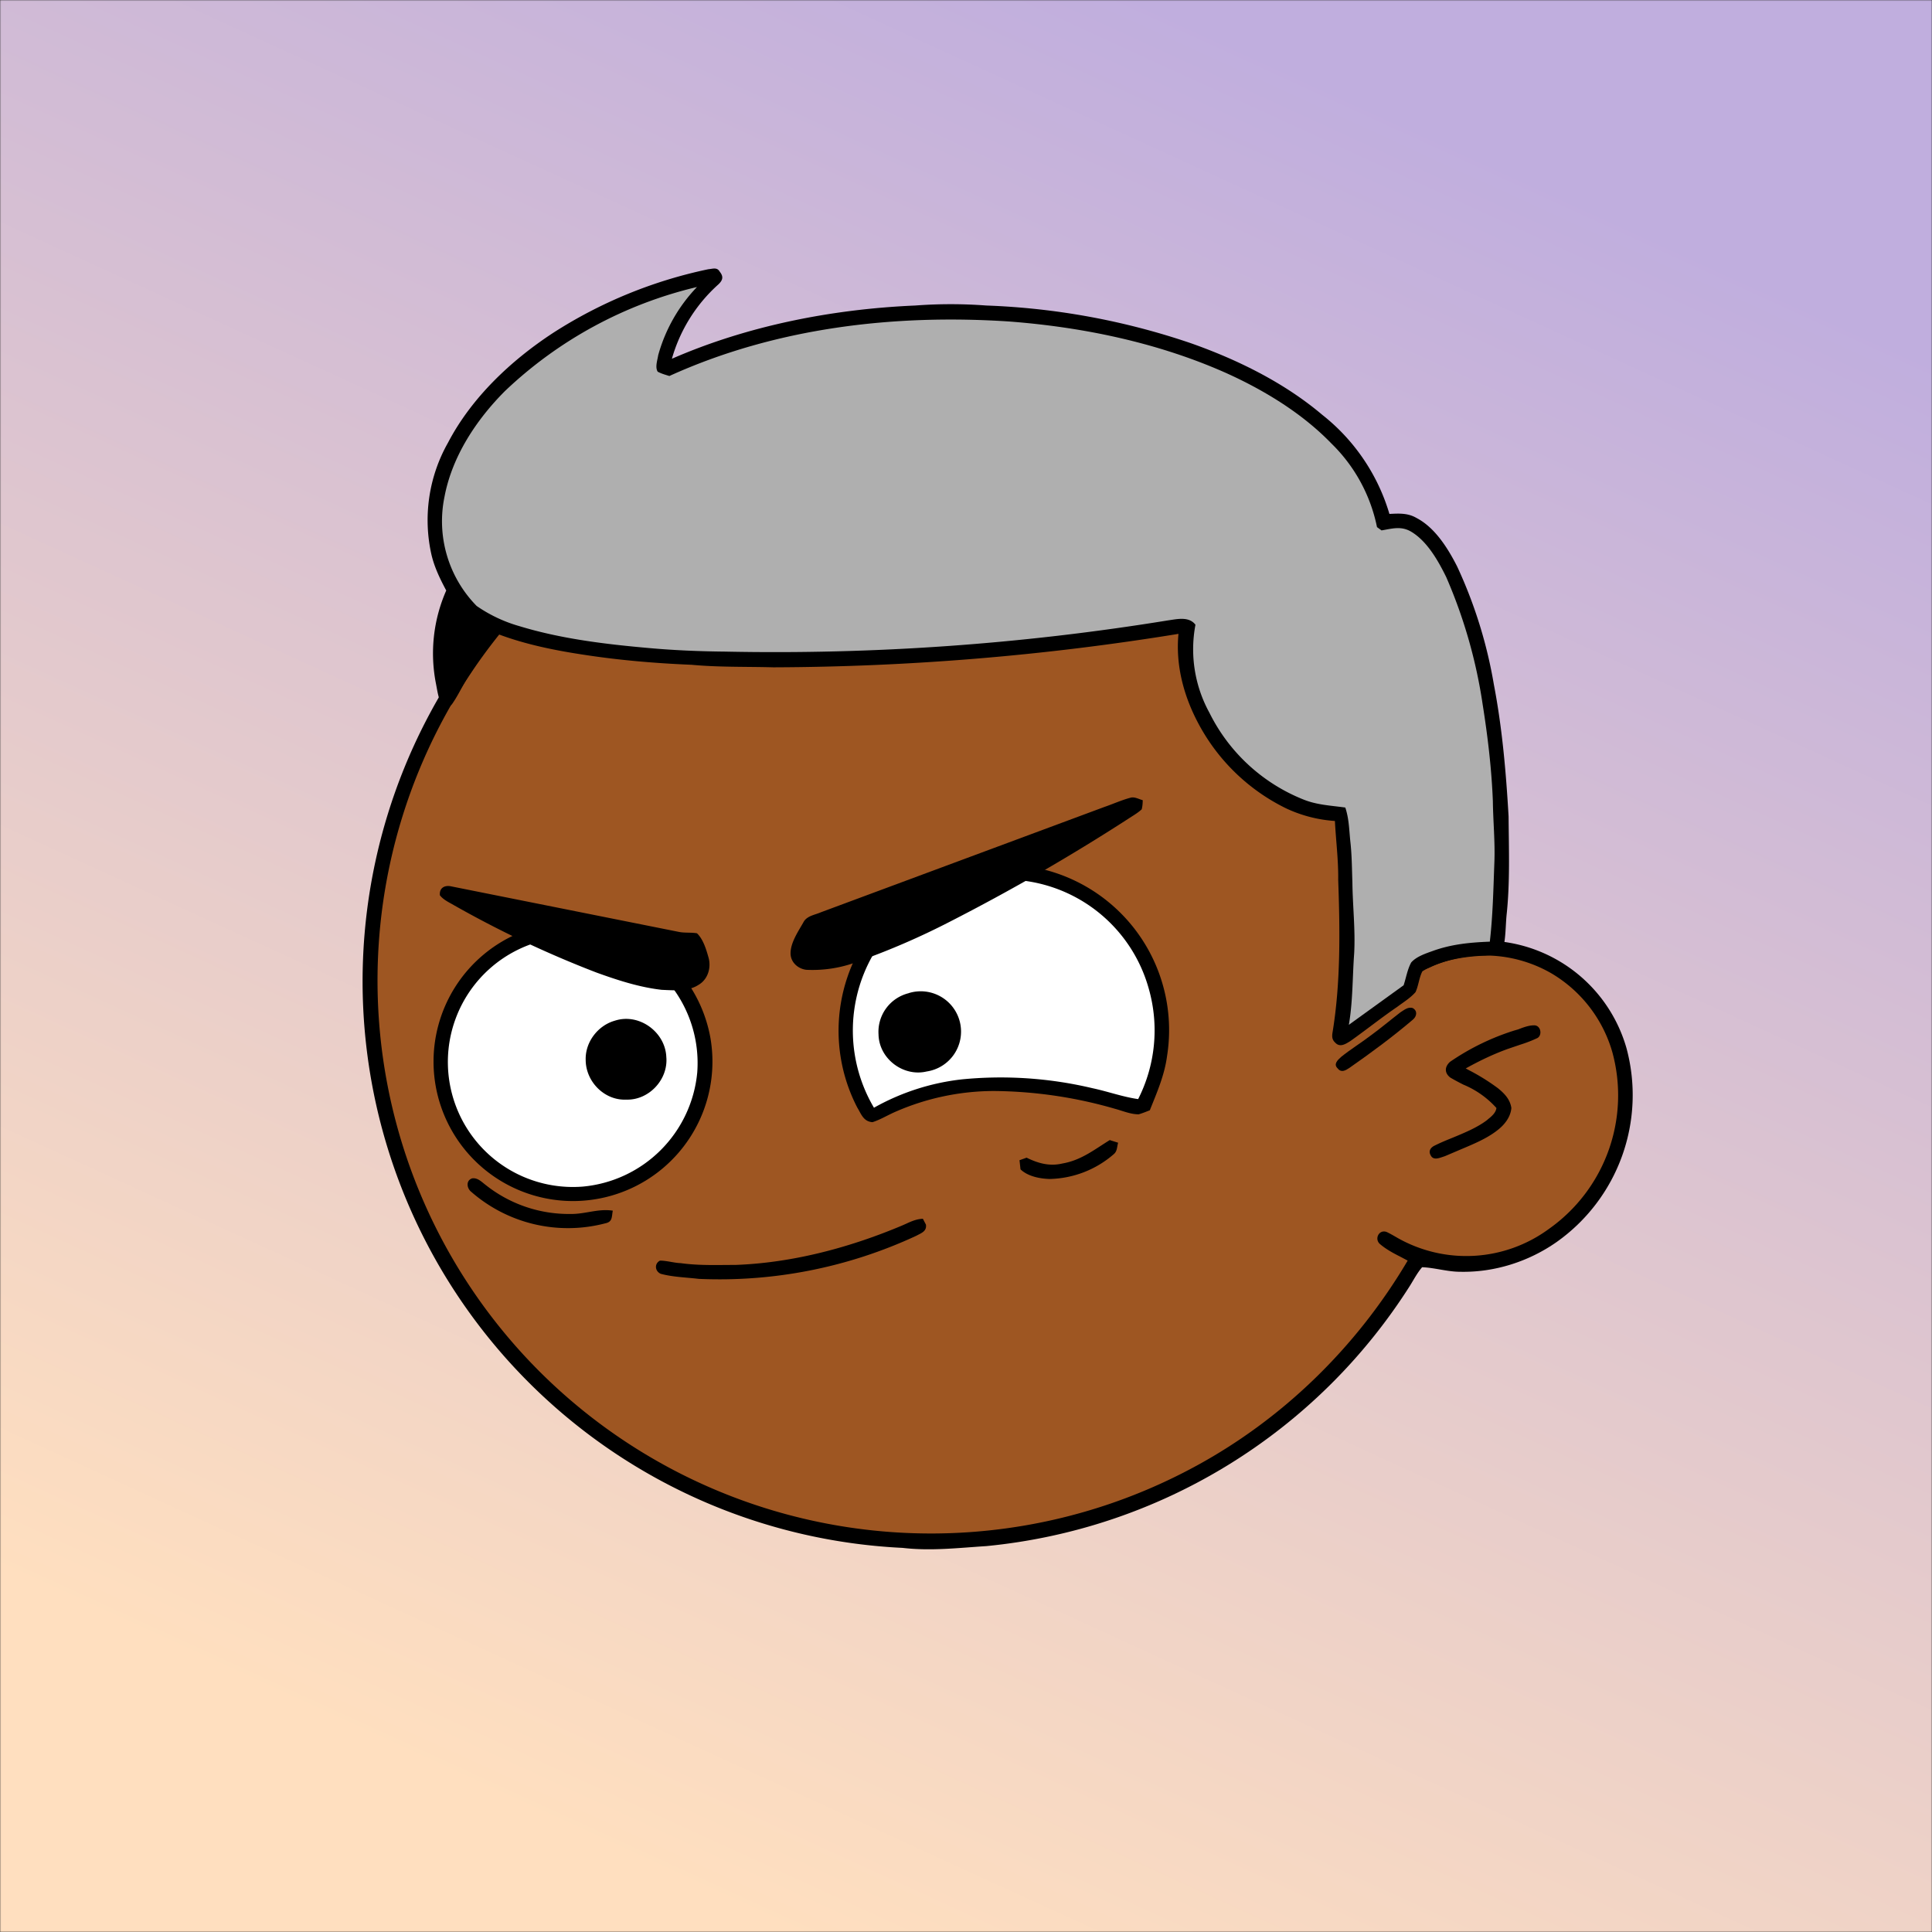
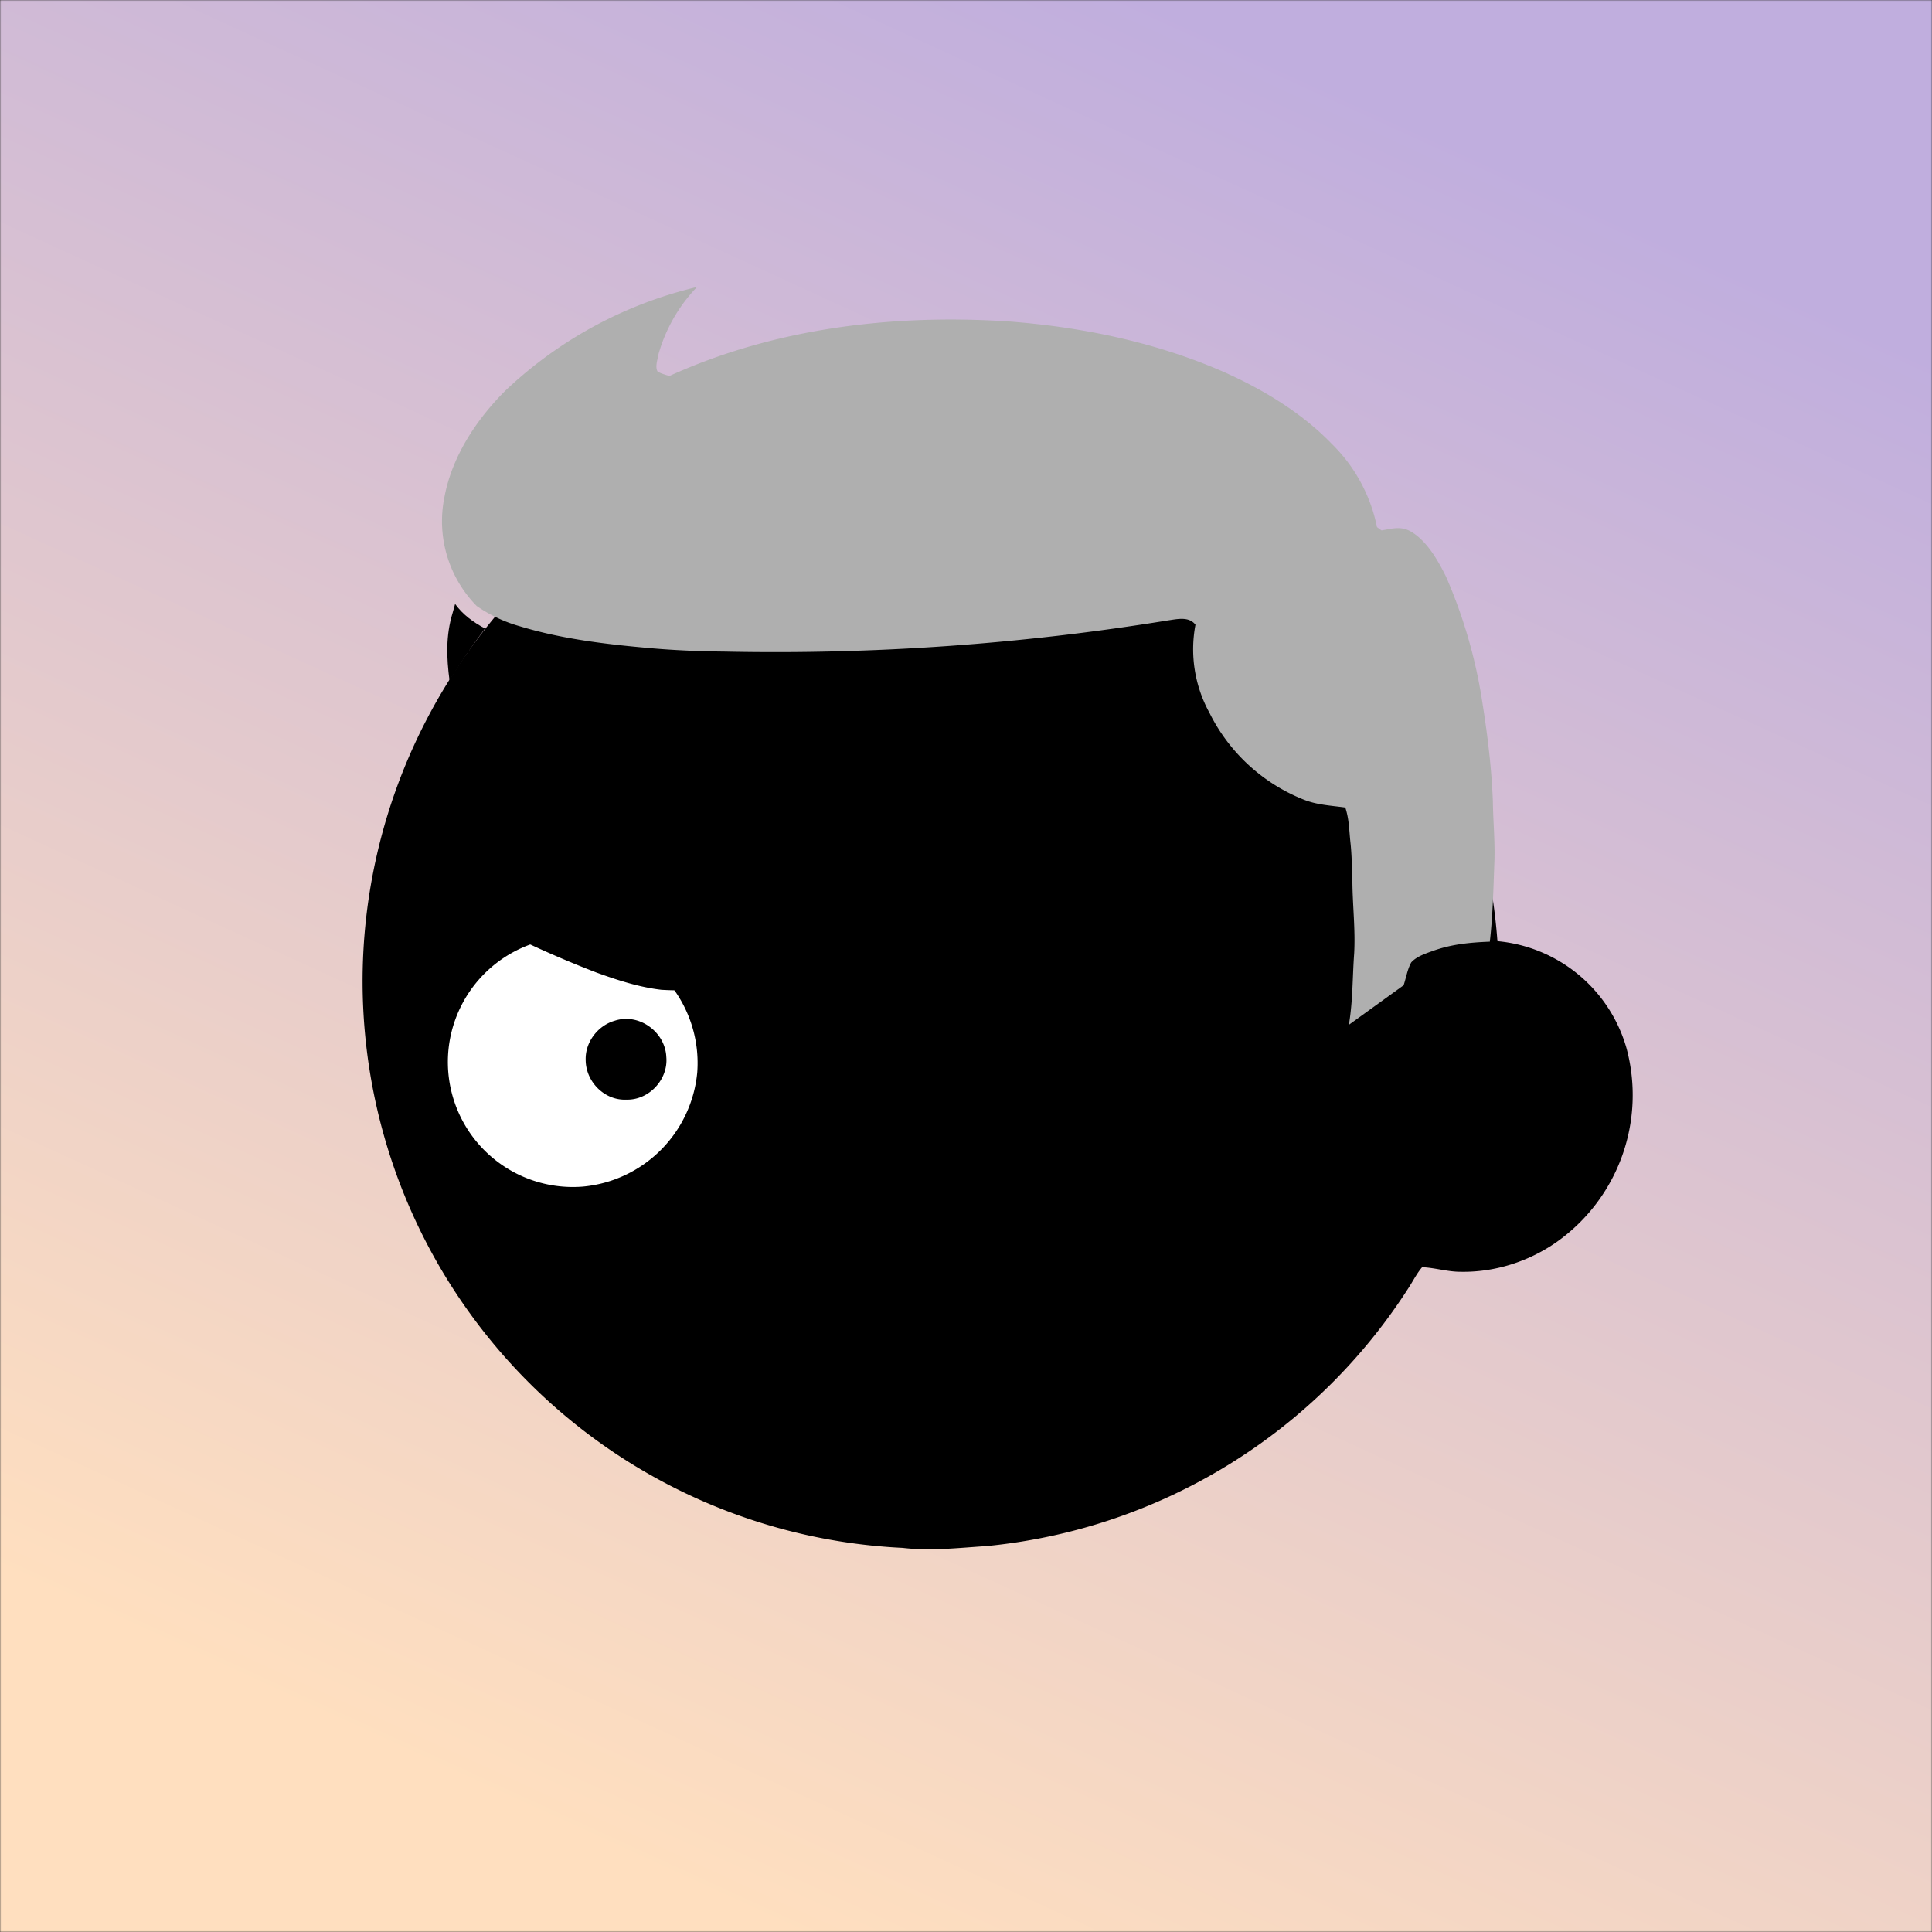
<svg xmlns="http://www.w3.org/2000/svg" viewBox="0 0 762 762" fill="none" shape-rendering="auto">
  <rect x="0" y="0" width="762" height="762" fill="#333333" stroke="none" />
  <mask id="viewboxMask">
    <rect width="762" height="762" rx="0" ry="0" x="0" y="0" fill="#fff" />
  </mask>
  <g mask="url(#viewboxMask)">
    <rect fill="url(#backgroundLinear)" width="762" height="762" x="0" y="0" />
    <defs>
      <linearGradient id="backgroundLinear" gradientTransform="rotate(115 0.5 0.5)">
        <stop stop-color="#c0aede" />
        <stop offset="1" stop-color="#ffdfbf" />
      </linearGradient>
    </defs>
    <path d="M396 164.8a224.8 224.8 0 0 1 104.8 42.4c6.2 4.9 12.5 9.4 18 15a225.4 225.4 0 0 1 71.8 149 58.5 58.5 0 0 1 50.9 42.2 71 71 0 0 1-27.6 76.5c-11 7.7-24.5 12-38 11.7-5 0-10-1.6-15-1.8-1.9 2.2-3.3 4.9-4.8 7.3A223.3 223.3 0 0 1 389 609.8c-11 .7-21.9 2-33 .7a223.7 223.7 0 0 1-178.8-342.3A223.4 223.4 0 0 1 352 163.5c14.6-1.4 29.4-.3 44 1.3Z" fill="#000" />
-     <path fill-rule="evenodd" clip-rule="evenodd" d="M498.8 213.2A216 216 0 0 0 363 169c-13-.2-26.2 1.6-39 4a218 218 0 0 0-113.6 365.5 218.5 218.5 0 0 0 260.4 40.2c35-18.8 64.2-47.3 84.4-81.5l-3-1.6c-2.8-1.4-5.7-3-8-5-2.2-2-.3-5.8 2.7-4.7 1.5.7 3 1.6 4.4 2.4a55 55 0 0 0 59.6-3.6 64.5 64.5 0 0 0 25-69.8 53.1 53.1 0 0 0-24-31 52.6 52.6 0 0 0-47-2.8c-1.6.8-3.4 1.5-5 1.3-2.5-.2-2.8-4.2-.6-5.2 8-4 16.5-5.6 25.4-6.4a217 217 0 0 0-72-146.4c-4.4-4-8.7-8.1-13.9-11.3Zm107.6 196.2c2-1.2 1.3-5.1-1.4-5-2 0-4.2.8-6.2 1.6l-1.4.4a95.1 95.1 0 0 0-25.5 12.4c-2.2 2-2.2 4.4.1 6.2a92 92 0 0 0 5.2 2.8 36 36 0 0 1 13 9.2c-.2 1.9-2 3.4-3.4 4.5l-.2.2c-3.9 3-8.8 5-13.6 7-2.5 1-4.9 2-7.1 3.1-1.7.8-2.6 2.2-1.6 3.9 1 2 3.2 1.1 5 .5l.6-.2 5.4-2.3c5.4-2.3 11-4.5 15.4-8 2.7-2.1 5.1-5.1 5.4-8.7-.5-3.4-2.7-5.7-5.3-7.8a83 83 0 0 0-11.6-7.2l-1.1-.6c5.4-3 10.8-5.6 16.6-7.7l5-1.7a52 52 0 0 0 6.7-2.6Z" fill="#9e5622" />
    <g transform="translate(-161 -83)">
      <path d="M555 424a65.3 65.3 0 0 1 66.3 75.5c-1 7.6-4 14.4-6.8 21.4-1.5.6-3 1.2-4.4 1.6-3.2 0-6.4-1.4-9.4-2.2a176.2 176.2 0 0 0-47.7-7 97.3 97.3 0 0 0-39.3 8.4c-2.9 1.3-5.7 3-8.6 3.9-3.6-.3-4.4-3.2-6-5.8A65.9 65.9 0 0 1 512 442c11.6-11 27-17.5 43-18Z" fill="#000" />
-       <path d="M557 429.9a58.8 58.8 0 0 1 57.1 43.1 59.9 59.9 0 0 1-4.2 43.5c-6.2-.9-11.9-3-18-4.3a156.5 156.5 0 0 0-51.4-3.5 91.3 91.3 0 0 0-34.8 11.2 59.9 59.9 0 0 1 9.8-73.4 59.1 59.1 0 0 1 41.5-16.6Z" fill="#fff" />
-       <path d="M381.2 447a55.4 55.4 0 0 1 60 45.4 55 55 0 1 1-59.9-45.4Z" fill="#000" />
      <path d="M376.5 453.7A49.6 49.6 0 0 1 436 506a49.9 49.9 0 0 1-45.1 45 49.3 49.3 0 0 1-14.5-97.3Z" fill="#fff" />
      <path d="M519.4 474.7a15.9 15.9 0 1 1 7.1 30.9c-9.2 2.2-18.8-5-19-14.6a15.7 15.7 0 0 1 12-16.3ZM403.4 485.6c9.6-3.2 20 4.4 20.4 14.3.8 8.9-6.9 17.1-15.8 16.8-8.6.4-16-7.1-16-15.7-.2-7 4.8-13.5 11.4-15.4ZM598.8 532.7l3.2 1c-.5 1.7-.3 3.3-1.7 4.5A39.8 39.8 0 0 1 575 548c-3.8-.1-8.6-1-11.5-3.8l-.4-3.6 2.8-1c4.5 2.2 9 3.5 14.1 2.3 7.5-1.3 12.6-5.5 18.8-9.3ZM347 547.8c2.3-.5 4 1.4 5.6 2.6a52.7 52.7 0 0 0 33.4 11.4c5.8.1 10.9-2.2 16.7-1.3-.5 2.4 0 4.4-3 5a58 58 0 0 1-52.8-12.4c-1.8-1.4-2.2-4.4.2-5.3Z" fill="#000" />
    </g>
    <g transform="translate(-161 -83)">
      <path d="M607 397.6c1.5-.4 3.2.6 4.7 1 0 1.2-.1 2.4-.4 3.6-1.6 1.5-3.6 2.6-5.4 3.8a803.6 803.6 0 0 1-70.4 40.6A289.9 289.9 0 0 1 500 462a50 50 0 0 1-21 3.5c-3.3-.4-6.2-3-6.2-6.5 0-4.2 3-8.6 5-12.1 1.3-2.7 4.5-3 7-4.1l111.7-41.5c3.5-1.2 7-2.8 10.5-3.7ZM339 432.6l90 18c2.3.4 4.6.1 6.9.5 2.4 2.3 3.6 6.2 4.5 9.4 1.2 4-.1 8.8-4 11-4 2.6-9.8 2.1-14.4 1.9-8.8-1-17.4-3.8-25.7-6.8a418 418 0 0 1-57-27c-1.6-.9-3.6-1.9-4.8-3.5-.3-2.9 1.9-4.1 4.5-3.5Z" fill="#000" />
    </g>
    <g transform="translate(-161 -83)">
-       <path d="m525 563.7 1.2 2.3c.4 2.7-2 3.4-3.8 4.4a184 184 0 0 1-85.8 17c-5-.6-10.2-.7-15-2-2.3-1-2.6-4-.3-5.2 2.7 0 5.5.9 8.2 1 7.2 1 14.3.7 21.5.7 22.5-.8 45-6.8 65.7-15.5 2.8-1.2 5.2-2.6 8.3-2.7Z" fill="#000" />
-     </g>
+       </g>
    <g transform="translate(-161 -83)" />
    <g transform="translate(-161 -83)" />
    <g transform="translate(-161 -83)">
      <g fill="#000">
-         <path d="M440.2 189.2c1.8-.1 3.6-1 4.7 1 1.6 2 1.1 3.4-.6 5a62.2 62.2 0 0 0-18.3 29.3c30-13.1 63.4-19.6 96-21 9.4-.7 18.6-.7 28 0a281 281 0 0 1 80.5 14.8c18.5 6.5 37 15.6 52 28.3a77.8 77.8 0 0 1 26.5 39.1c3.8-.2 7.3-.4 10.7 1.6 7.3 3.8 12.4 12 16 19.1a182.4 182.4 0 0 1 14.5 46.6c3.3 17.2 4.8 34.6 5.8 52 .1 13 .6 26.1-.8 39-.4 4.3-.3 8.7-1.3 12.9-1 3-4.4 2.7-6.9 3-8.3.3-17.8 1.7-25 6.2-1.3 2.5-1.5 5.6-2.7 8.2-2 2.3-4.8 4-7.2 5.8-6.3 4.3-12.3 9.1-18.5 13.5-1.8 1.1-4.1 2.7-6 .6-1.3-1.2-1.3-2.5-1-4.2 3.2-19.6 2.9-40.2 2.2-60 .1-7.8-.9-15.4-1.3-23.2a53.7 53.7 0 0 1-19.3-5A77.9 77.9 0 0 1 634 369c-6-11-9.4-23.4-8.2-36A1013.5 1013.5 0 0 1 466 346.2c-10.8-.3-21.5 0-32.2-1-14.4-.6-28.6-1.8-42.8-4-11.2-1.7-22.6-4-33.3-8-4.9 5-8 10.7-11.9 16.5-2.3 3.5-4 7.4-6.3 10.7-1 1.6-3.2 1.8-4.4.3-1.2-2.3-1.6-5.2-2.1-7.8a61.6 61.6 0 0 1 4-37c-2.4-4.5-4.6-9-5.8-14a62 62 0 0 1 6.5-44.3c9.3-17.8 24.9-32.5 41.6-43.4a182.2 182.2 0 0 1 61-25Z" />
        <path d="M340.5 321.2c3.1 4.3 7.2 7.2 11.8 9.7-5 6.6-9.6 13.5-14 20.5-1.2-9-1.5-17.8 1.2-26.6l1-3.6ZM718.2 480.6c2 1.1 1.6 3.3 0 4.6-8 6.8-16.4 13-25 19-1.5 1-3.2 2-4.6.2-1.8-1.7 0-3.3 1.3-4.5 3.7-3 7.8-5.5 11.6-8.4 4-2.9 7.9-6.2 11.8-9.2 1.6-1 3-2.3 5-1.7Z" />
      </g>
      <path d="M436 196.1a63 63 0 0 0-15.4 27c-.3 2-1.3 4.7-.2 6.5 1.5.8 3 1.2 4.6 1.7 41.8-19 88.5-24.5 134-21.5 29 2.2 58.4 8.3 85.1 20.1 15.2 6.8 30.4 16 42 28a63.7 63.7 0 0 1 18 33l1.8 1.3c4.1-.7 7.6-1.8 11.5.4 6.4 3.7 10.8 11.5 14 18a198.7 198.7 0 0 1 14.4 50.4c2 12.6 3.5 25.3 4 38 .1 8 .9 16 .6 24-.4 10.5-.6 21-1.8 31.4-7.8.3-15.2 1-22.6 3.7-2.8 1-6.4 2.2-8.4 4.5-1.5 2.7-2 6-3 9L693 487.2c1.6-9.3 1.4-18.7 2.1-28.2.5-9.4-.6-18.6-.7-28-.2-5.4-.2-10.7-.8-16-.5-4.7-.5-9-2-13.5-5.7-.8-11.2-1-16.6-3.2a70.6 70.6 0 0 1-37-34.2 52 52 0 0 1-5.5-34.7c-2.6-3.4-7.3-2.2-10.9-1.7A964.5 964.5 0 0 1 447 340c-10-.1-20-.5-30-1.4-17-1.5-34.6-3.6-51-8.6a57 57 0 0 1-17-8 47.7 47.7 0 0 1-12.7-43c3-16 12.6-30.5 23.9-41.8a165 165 0 0 1 75.7-41Z" fill="#afafaf" />
    </g>
    <g transform="translate(-161 -83)" />
  </g>
</svg>